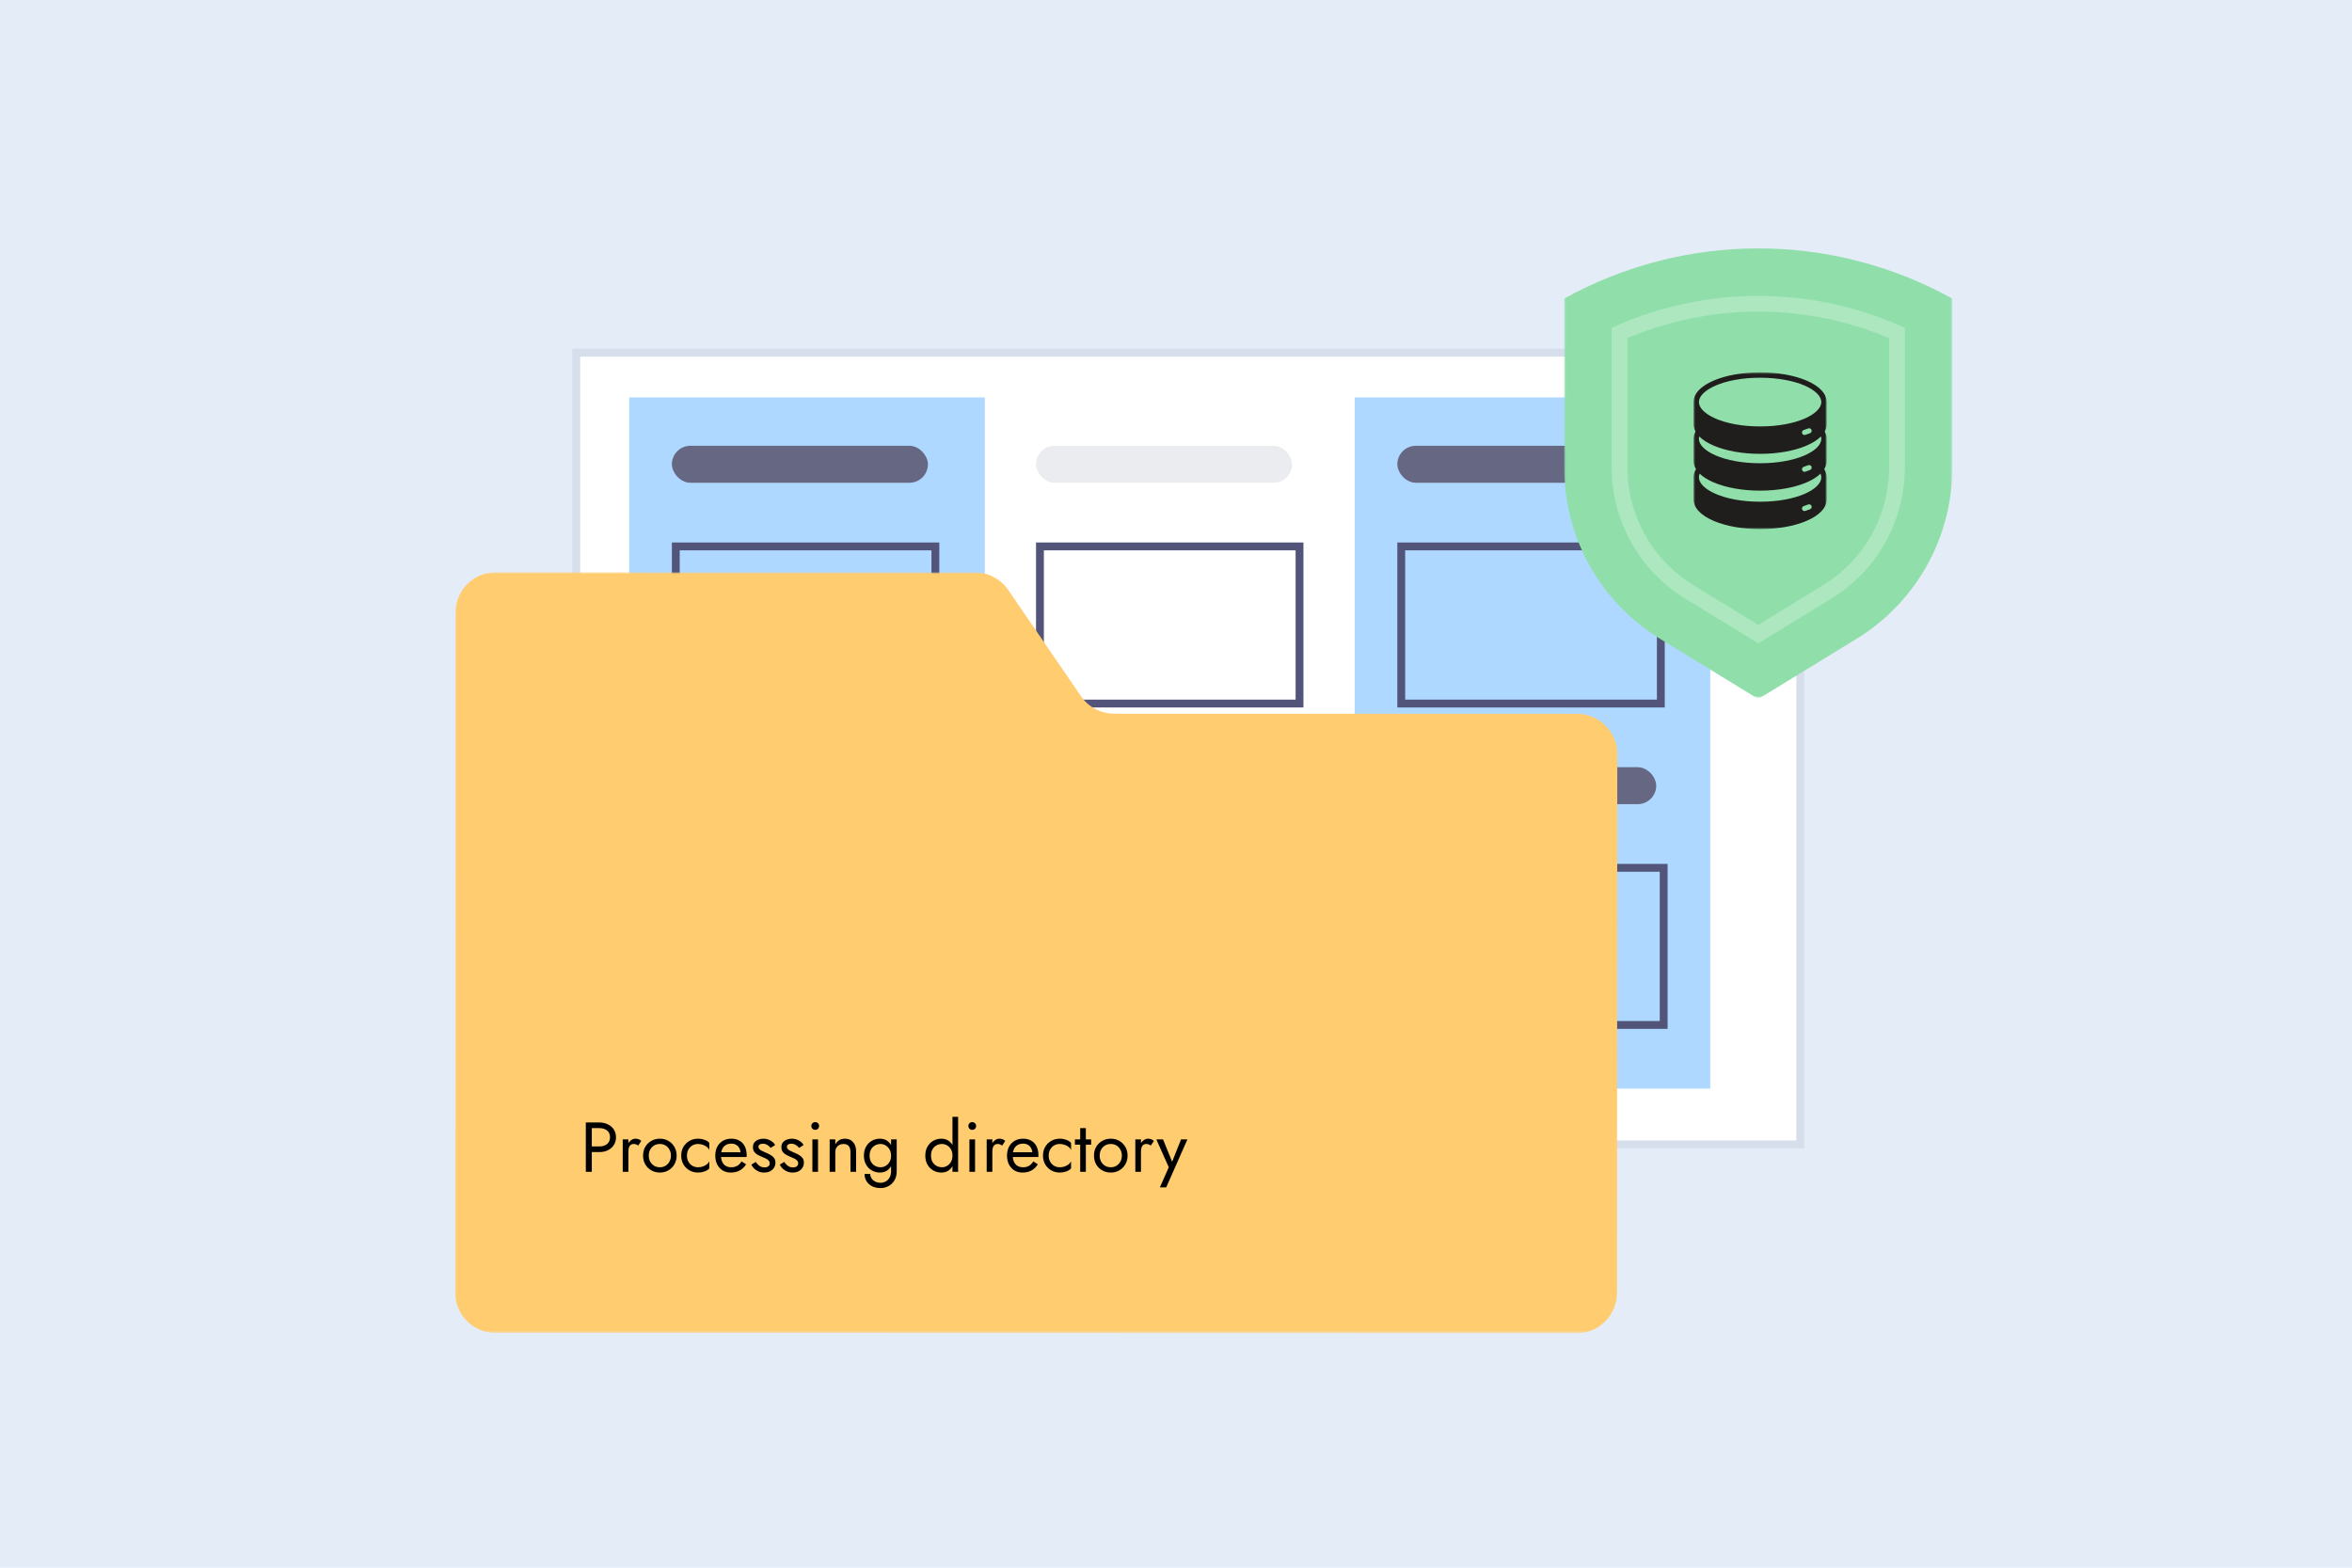
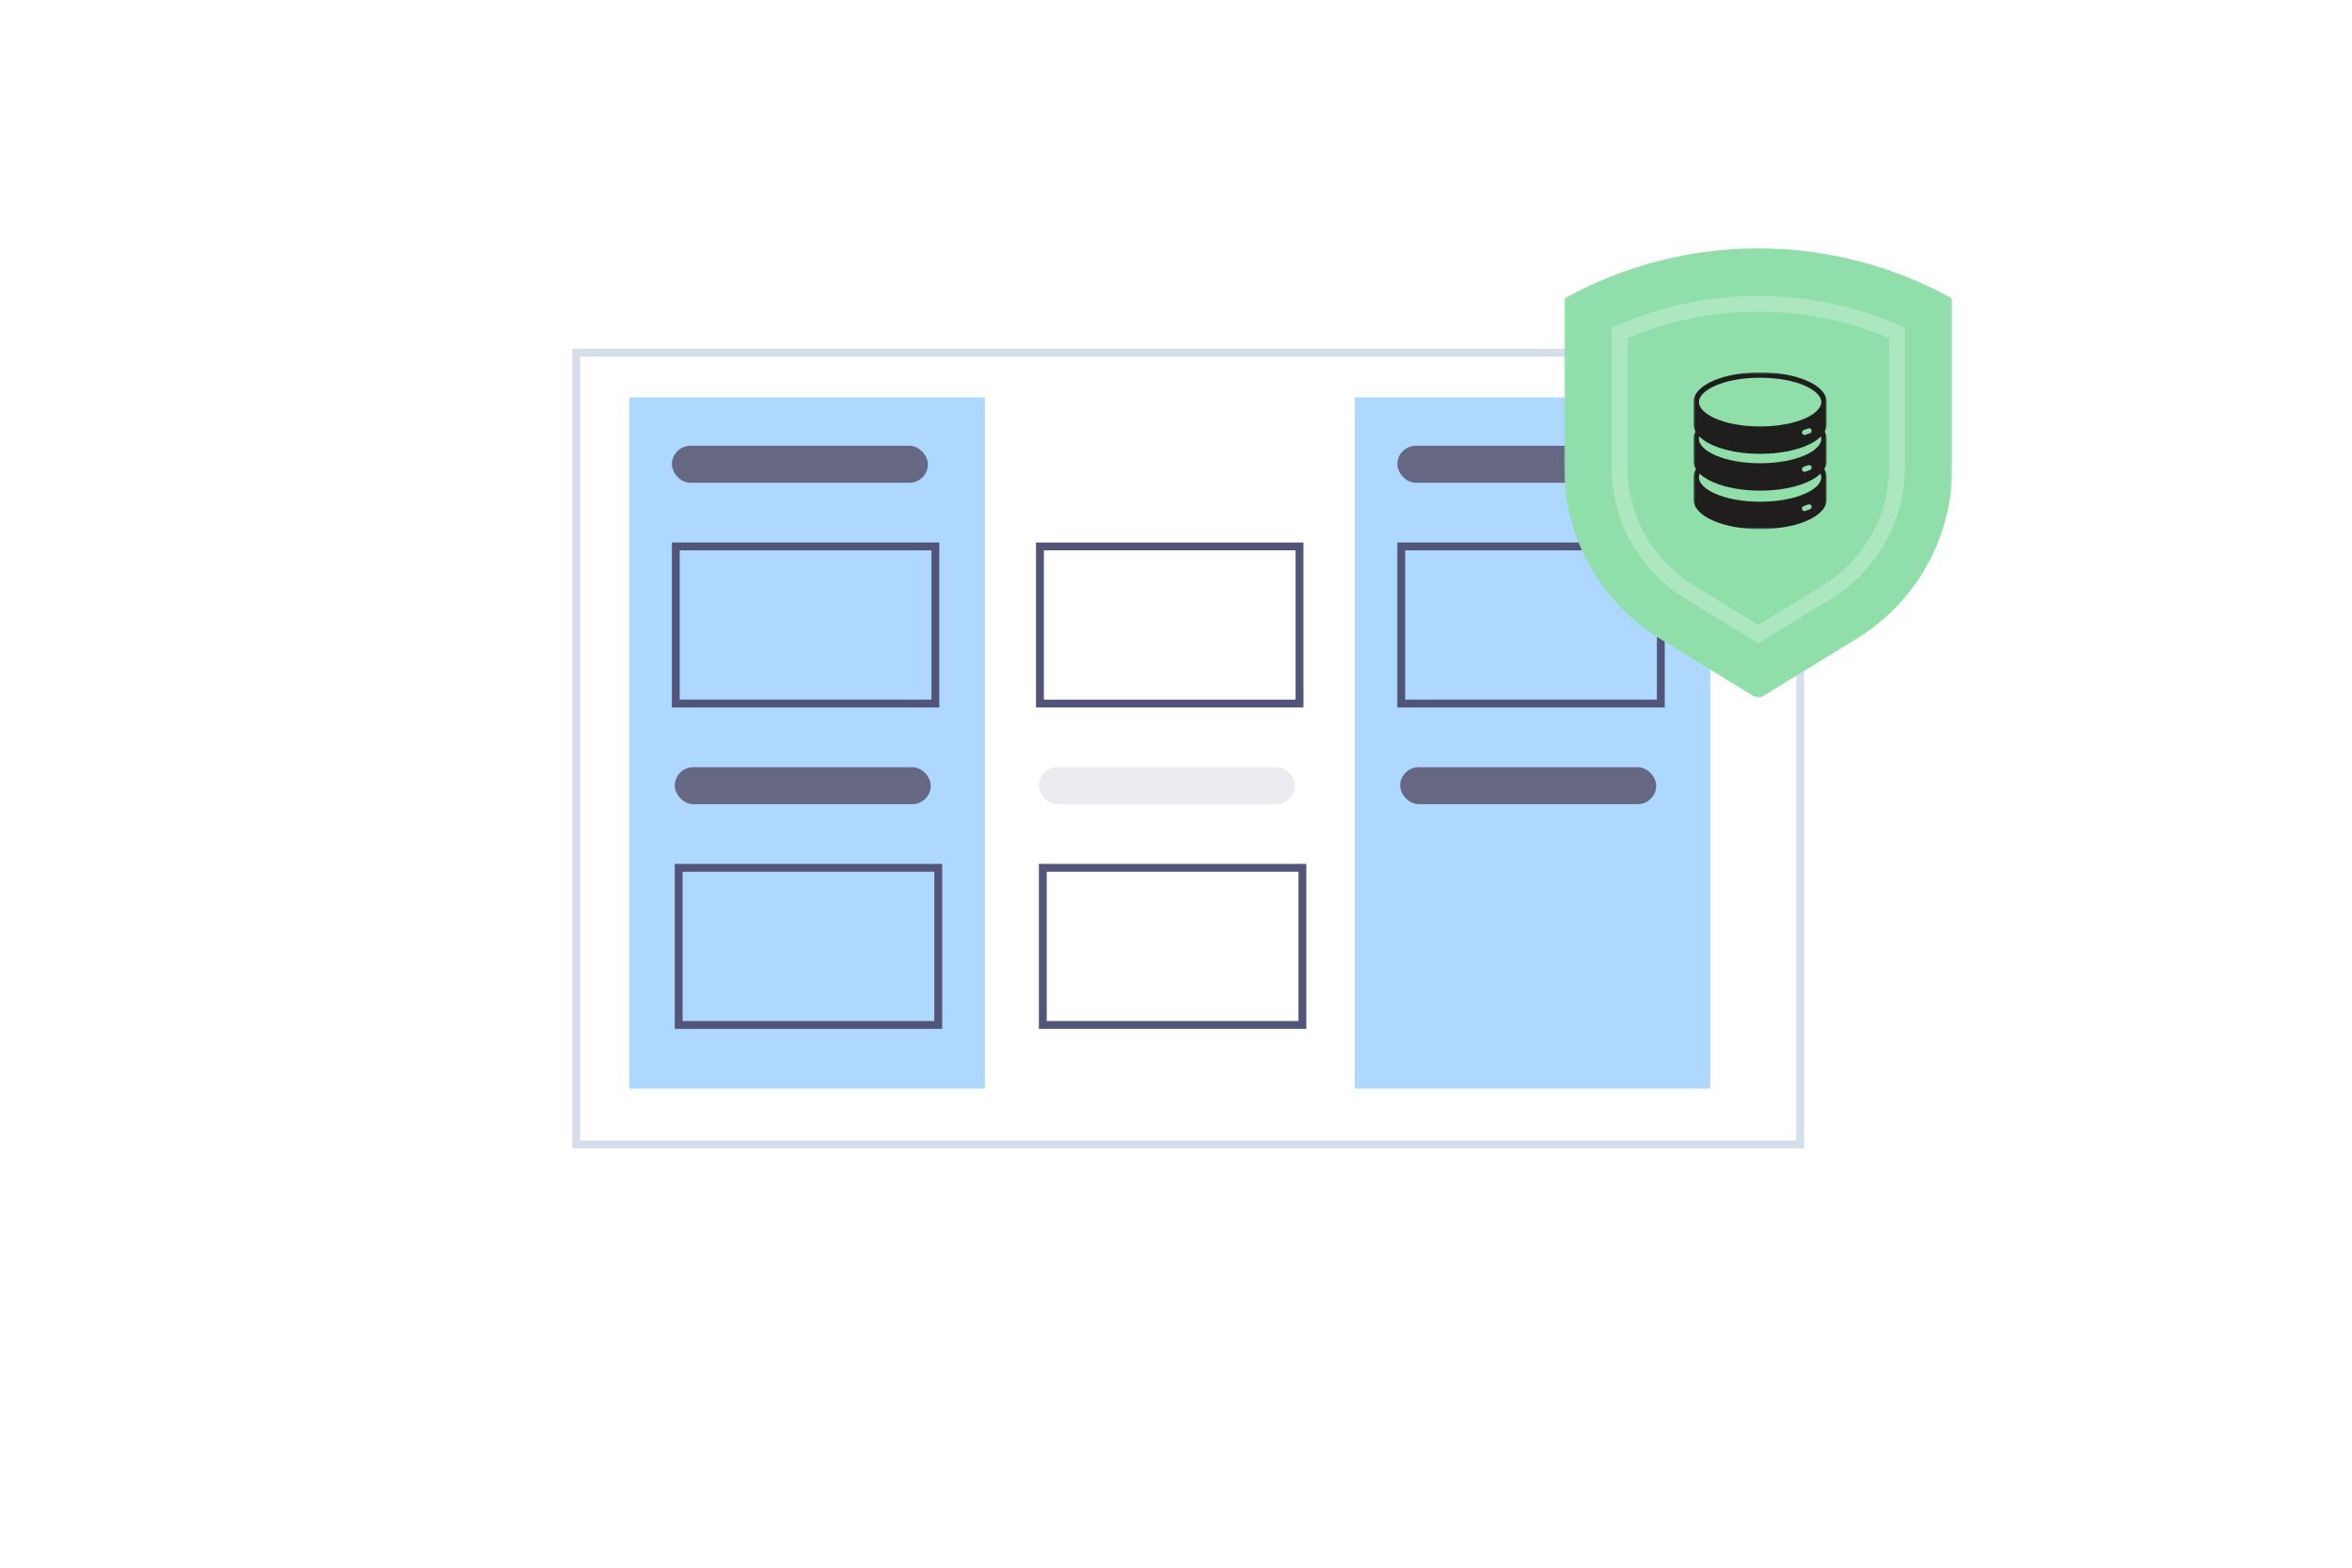
<svg xmlns="http://www.w3.org/2000/svg" width="600" height="400" viewBox="0 0 600 400" fill="none">
-   <rect width="600" height="400" fill="#E4ECF7" />
  <rect x="147" y="90" width="312.244" height="202" fill="white" stroke="#D6DDEB" stroke-width="2" />
  <rect x="160.516" y="101.405" width="90.717" height="176.354" fill="#AED8FF" />
  <rect x="172.398" y="139.418" width="66.219" height="40.093" stroke="#525579" stroke-width="2" />
  <rect x="171.398" y="113.743" width="65.316" height="9.435" rx="4.717" fill="#666883" />
  <rect x="173.129" y="221.426" width="66.219" height="40.093" stroke="#525579" stroke-width="2" />
  <rect x="172.129" y="195.751" width="65.316" height="9.435" rx="4.717" fill="#666883" />
  <rect x="345.578" y="101.405" width="90.717" height="176.354" fill="#AED8FF" />
  <rect x="357.461" y="139.418" width="66.219" height="40.093" stroke="#525579" stroke-width="2" />
  <rect x="356.461" y="113.743" width="65.316" height="9.435" rx="4.717" fill="#666883" />
-   <rect x="358.188" y="221.426" width="66.219" height="40.093" stroke="#525579" stroke-width="2" />
  <rect x="357.188" y="195.751" width="65.316" height="9.435" rx="4.717" fill="#666883" />
  <rect x="265.293" y="139.418" width="66.219" height="40.093" stroke="#525579" stroke-width="2" />
-   <rect x="264.293" y="113.743" width="65.316" height="9.435" rx="4.717" fill="#EAECF0" />
  <rect x="266.023" y="221.426" width="66.219" height="40.093" stroke="#525579" stroke-width="2" />
  <rect x="265.023" y="195.751" width="65.316" height="9.435" rx="4.717" fill="#EAECF0" />
  <mask id="mask0_2958_5341" style="mask-type:luminance" maskUnits="userSpaceOnUse" x="399" y="62" width="99" height="117">
    <path d="M399 62.753H498V178.098H399V62.753Z" fill="white" />
  </mask>
  <g mask="url(#mask0_2958_5341)">
    <path d="M473.618 162.982L449.435 177.799C449.159 177.97 448.861 178.051 448.539 178.051C448.213 178.051 447.915 177.97 447.64 177.799L423.456 162.982C421.599 161.846 419.819 160.594 418.121 159.225C416.423 157.86 414.818 156.391 413.306 154.821C411.798 153.251 410.39 151.591 409.096 149.839C407.797 148.091 406.614 146.265 405.548 144.361C404.482 142.461 403.544 140.5 402.73 138.476C401.916 136.456 401.233 134.39 400.683 132.281C400.132 130.172 399.717 128.036 399.442 125.876C399.163 123.713 399.023 121.542 399.023 119.363V76.194C402.796 74.1 406.684 72.255 410.689 70.654C414.698 69.053 418.788 67.715 422.963 66.633C427.139 65.552 431.368 64.738 435.644 64.195C439.925 63.648 444.22 63.377 448.535 63.377C452.85 63.377 457.146 63.648 461.426 64.195C465.702 64.738 469.932 65.552 474.107 66.633C478.282 67.715 482.372 69.053 486.381 70.654C490.386 72.255 494.274 74.1 498.047 76.194V119.363C498.047 121.542 497.907 123.713 497.628 125.876C497.353 128.036 496.938 130.172 496.387 132.281C495.837 134.39 495.155 136.456 494.34 138.476C493.526 140.496 492.588 142.458 491.522 144.361C490.46 146.261 489.277 148.087 487.978 149.839C486.68 151.588 485.276 153.251 483.764 154.821C482.256 156.391 480.651 157.86 478.953 159.225C477.255 160.594 475.476 161.846 473.618 162.982Z" fill="#90DFAA" />
  </g>
  <mask id="mask1_2958_5341" style="mask-type:luminance" maskUnits="userSpaceOnUse" x="399" y="59" width="99" height="120">
    <path d="M399 59H498V178.098H399V59Z" fill="white" />
  </mask>
  <g mask="url(#mask1_2958_5341)">
    <path d="M430.835 150.952C429.493 150.122 428.21 149.211 426.985 148.222C425.76 147.23 424.601 146.164 423.507 145.028C422.418 143.888 421.402 142.686 420.464 141.418C419.526 140.151 418.673 138.829 417.902 137.456C417.13 136.08 416.452 134.661 415.862 133.199C415.269 131.738 414.777 130.245 414.374 128.718C413.974 127.194 413.672 125.651 413.466 124.085C413.261 122.522 413.156 120.952 413.152 119.378V84.944C415.932 83.719 418.77 82.645 421.662 81.714C424.554 80.784 427.485 80.009 430.459 79.384C433.432 78.76 436.429 78.291 439.449 77.973C442.469 77.659 445.501 77.504 448.54 77.504C451.576 77.504 454.608 77.659 457.628 77.973C460.648 78.291 463.645 78.76 466.618 79.384C469.592 80.009 472.523 80.784 475.419 81.714C478.311 82.645 481.145 83.719 483.925 84.944V119.363C483.921 120.941 483.816 122.511 483.611 124.073C483.409 125.639 483.107 127.182 482.704 128.71C482.304 130.234 481.808 131.726 481.219 133.192C480.629 134.653 479.947 136.072 479.176 137.448C478.408 138.825 477.551 140.147 476.613 141.415C475.675 142.682 474.659 143.884 473.57 145.024C472.48 146.164 471.321 147.23 470.092 148.218C468.867 149.211 467.584 150.122 466.242 150.952L448.54 161.795L430.835 150.952Z" stroke="white" stroke-opacity="0.25" stroke-width="4.012" stroke-miterlimit="10" />
  </g>
  <mask id="mask2_2958_5341" style="mask-type:luminance" maskUnits="userSpaceOnUse" x="116" y="146" width="300" height="195">
-     <path d="M116 146H415.988V340.182H116V146Z" fill="white" />
-   </mask>
+     </mask>
  <g mask="url(#mask2_2958_5341)">
    <path d="M402.203 340.167L126.408 340.093C125.044 340.093 123.738 339.826 122.478 339.307C121.217 338.788 120.104 338.046 119.14 337.082C118.176 336.103 117.434 334.99 116.9 333.73C116.381 332.469 116.129 331.149 116.129 329.784V289.882L116.173 288.073L116.203 156.309C116.203 154.944 116.47 153.639 116.989 152.378C117.508 151.117 118.25 150.005 119.214 149.041C120.178 148.076 121.291 147.32 122.552 146.801C123.813 146.282 125.133 146.015 126.483 146.015L248.709 146.044C250.4 146.044 252.002 146.445 253.5 147.246C254.998 148.032 256.229 149.13 257.193 150.524L275.75 177.624C276.699 179.019 277.93 180.116 279.428 180.902C280.927 181.703 282.528 182.104 284.219 182.104L402.307 182.134C403.657 182.134 404.977 182.386 406.238 182.92C407.499 183.439 408.611 184.181 409.561 185.145C410.525 186.109 411.266 187.221 411.8 188.482C412.32 189.743 412.572 191.063 412.572 192.428L412.498 329.873C412.498 331.238 412.231 332.558 411.711 333.819C411.192 335.079 410.451 336.192 409.486 337.156C408.522 338.12 407.41 338.877 406.149 339.396C404.888 339.915 403.568 340.167 402.203 340.167Z" fill="#FFCC70" />
  </g>
-   <path d="M149.44 286.4H150.97V299H149.44V286.4ZM150.286 287.84V286.4H152.86C153.676 286.4 154.402 286.556 155.038 286.868C155.686 287.168 156.196 287.6 156.568 288.164C156.952 288.728 157.144 289.4 157.144 290.18C157.144 290.948 156.952 291.62 156.568 292.196C156.196 292.76 155.686 293.198 155.038 293.51C154.402 293.81 153.676 293.96 152.86 293.96H150.286V292.52H152.86C153.676 292.52 154.336 292.322 154.84 291.926C155.356 291.53 155.614 290.948 155.614 290.18C155.614 289.4 155.356 288.818 154.84 288.434C154.336 288.038 153.676 287.84 152.86 287.84H150.286ZM160.3 290.72V299H158.86V290.72H160.3ZM162.802 292.304C162.61 292.16 162.436 292.058 162.28 291.998C162.124 291.926 161.926 291.89 161.686 291.89C161.326 291.89 161.044 291.98 160.84 292.16C160.636 292.34 160.492 292.586 160.408 292.898C160.336 293.21 160.3 293.564 160.3 293.96H159.652C159.652 293.3 159.766 292.718 159.994 292.214C160.234 291.698 160.54 291.29 160.912 290.99C161.284 290.69 161.662 290.54 162.046 290.54C162.346 290.54 162.622 290.582 162.874 290.666C163.138 290.738 163.378 290.888 163.594 291.116L162.802 292.304ZM164.046 294.86C164.046 294.02 164.232 293.276 164.604 292.628C164.988 291.98 165.504 291.47 166.152 291.098C166.8 290.726 167.526 290.54 168.33 290.54C169.146 290.54 169.872 290.726 170.508 291.098C171.156 291.47 171.666 291.98 172.038 292.628C172.422 293.276 172.614 294.02 172.614 294.86C172.614 295.688 172.422 296.432 172.038 297.092C171.666 297.74 171.156 298.25 170.508 298.622C169.872 298.994 169.146 299.18 168.33 299.18C167.526 299.18 166.8 298.994 166.152 298.622C165.504 298.25 164.988 297.74 164.604 297.092C164.232 296.432 164.046 295.688 164.046 294.86ZM165.504 294.86C165.504 295.436 165.624 295.946 165.864 296.39C166.116 296.834 166.452 297.188 166.872 297.452C167.304 297.704 167.79 297.83 168.33 297.83C168.87 297.83 169.35 297.704 169.77 297.452C170.202 297.188 170.538 296.834 170.778 296.39C171.03 295.946 171.156 295.436 171.156 294.86C171.156 294.284 171.03 293.774 170.778 293.33C170.538 292.874 170.202 292.52 169.77 292.268C169.35 292.016 168.87 291.89 168.33 291.89C167.79 291.89 167.304 292.016 166.872 292.268C166.452 292.52 166.116 292.874 165.864 293.33C165.624 293.774 165.504 294.284 165.504 294.86ZM175.24 294.86C175.24 295.436 175.36 295.946 175.6 296.39C175.852 296.834 176.188 297.188 176.608 297.452C177.04 297.704 177.526 297.83 178.066 297.83C178.51 297.83 178.924 297.764 179.308 297.632C179.704 297.488 180.046 297.302 180.334 297.074C180.622 296.834 180.826 296.582 180.946 296.318V298.118C180.658 298.454 180.244 298.718 179.704 298.91C179.176 299.09 178.63 299.18 178.066 299.18C177.262 299.18 176.536 298.994 175.888 298.622C175.24 298.25 174.724 297.74 174.34 297.092C173.968 296.432 173.782 295.688 173.782 294.86C173.782 294.02 173.968 293.276 174.34 292.628C174.724 291.98 175.24 291.47 175.888 291.098C176.536 290.726 177.262 290.54 178.066 290.54C178.63 290.54 179.176 290.636 179.704 290.828C180.244 291.008 180.658 291.266 180.946 291.602V293.402C180.826 293.126 180.622 292.874 180.334 292.646C180.046 292.418 179.704 292.238 179.308 292.106C178.924 291.962 178.51 291.89 178.066 291.89C177.526 291.89 177.04 292.016 176.608 292.268C176.188 292.52 175.852 292.874 175.6 293.33C175.36 293.774 175.24 294.284 175.24 294.86ZM186.392 299.18C185.624 299.18 184.94 299 184.34 298.64C183.752 298.268 183.29 297.758 182.954 297.11C182.63 296.462 182.468 295.712 182.468 294.86C182.468 293.996 182.636 293.24 182.972 292.592C183.32 291.944 183.8 291.44 184.412 291.08C185.036 290.72 185.756 290.54 186.572 290.54C187.388 290.54 188.084 290.714 188.66 291.062C189.248 291.398 189.698 291.884 190.01 292.52C190.322 293.156 190.478 293.912 190.478 294.788C190.478 294.872 190.472 294.962 190.46 295.058C190.46 295.142 190.46 295.196 190.46 295.22H183.386V293.996H189.326L188.75 294.824C188.786 294.764 188.822 294.674 188.858 294.554C188.894 294.422 188.912 294.314 188.912 294.23C188.912 293.738 188.81 293.312 188.606 292.952C188.414 292.592 188.144 292.31 187.796 292.106C187.448 291.902 187.04 291.8 186.572 291.8C186.02 291.8 185.546 291.92 185.15 292.16C184.766 292.388 184.466 292.724 184.25 293.168C184.046 293.6 183.938 294.134 183.926 294.77C183.926 295.418 184.028 295.97 184.232 296.426C184.436 296.882 184.736 297.23 185.132 297.47C185.528 297.71 186.008 297.83 186.572 297.83C187.136 297.83 187.634 297.71 188.066 297.47C188.498 297.218 188.864 296.84 189.164 296.336L190.334 297.074C189.902 297.77 189.356 298.298 188.696 298.658C188.048 299.006 187.28 299.18 186.392 299.18ZM192.794 296.462C192.962 296.714 193.154 296.948 193.37 297.164C193.586 297.38 193.832 297.554 194.108 297.686C194.396 297.806 194.708 297.866 195.044 297.866C195.452 297.866 195.77 297.776 195.998 297.596C196.238 297.404 196.358 297.146 196.358 296.822C196.358 296.534 196.262 296.294 196.07 296.102C195.89 295.898 195.656 295.73 195.368 295.598C195.08 295.454 194.774 295.322 194.45 295.202C194.09 295.058 193.724 294.89 193.352 294.698C192.992 294.494 192.686 294.236 192.434 293.924C192.194 293.6 192.074 293.198 192.074 292.718C192.074 292.226 192.2 291.818 192.452 291.494C192.716 291.17 193.052 290.93 193.46 290.774C193.88 290.618 194.312 290.54 194.756 290.54C195.2 290.54 195.614 290.612 195.998 290.756C196.394 290.9 196.742 291.092 197.042 291.332C197.342 291.572 197.576 291.848 197.744 292.16L196.592 292.898C196.364 292.586 196.076 292.328 195.728 292.124C195.392 291.92 195.008 291.818 194.576 291.818C194.276 291.818 194.018 291.884 193.802 292.016C193.586 292.148 193.478 292.352 193.478 292.628C193.478 292.844 193.562 293.036 193.73 293.204C193.898 293.372 194.114 293.522 194.378 293.654C194.642 293.786 194.918 293.912 195.206 294.032C195.686 294.224 196.124 294.434 196.52 294.662C196.916 294.878 197.228 295.142 197.456 295.454C197.696 295.766 197.816 296.168 197.816 296.66C197.816 297.38 197.552 297.98 197.024 298.46C196.508 298.94 195.824 299.18 194.972 299.18C194.42 299.18 193.922 299.084 193.478 298.892C193.034 298.688 192.656 298.43 192.344 298.118C192.044 297.806 191.816 297.488 191.66 297.164L192.794 296.462ZM200.053 296.462C200.221 296.714 200.413 296.948 200.629 297.164C200.845 297.38 201.091 297.554 201.367 297.686C201.655 297.806 201.967 297.866 202.303 297.866C202.711 297.866 203.029 297.776 203.257 297.596C203.497 297.404 203.617 297.146 203.617 296.822C203.617 296.534 203.521 296.294 203.329 296.102C203.149 295.898 202.915 295.73 202.627 295.598C202.339 295.454 202.033 295.322 201.709 295.202C201.349 295.058 200.983 294.89 200.611 294.698C200.251 294.494 199.945 294.236 199.693 293.924C199.453 293.6 199.333 293.198 199.333 292.718C199.333 292.226 199.459 291.818 199.711 291.494C199.975 291.17 200.311 290.93 200.719 290.774C201.139 290.618 201.571 290.54 202.015 290.54C202.459 290.54 202.873 290.612 203.257 290.756C203.653 290.9 204.001 291.092 204.301 291.332C204.601 291.572 204.835 291.848 205.003 292.16L203.851 292.898C203.623 292.586 203.335 292.328 202.987 292.124C202.651 291.92 202.267 291.818 201.835 291.818C201.535 291.818 201.277 291.884 201.061 292.016C200.845 292.148 200.737 292.352 200.737 292.628C200.737 292.844 200.821 293.036 200.989 293.204C201.157 293.372 201.373 293.522 201.637 293.654C201.901 293.786 202.177 293.912 202.465 294.032C202.945 294.224 203.383 294.434 203.779 294.662C204.175 294.878 204.487 295.142 204.715 295.454C204.955 295.766 205.075 296.168 205.075 296.66C205.075 297.38 204.811 297.98 204.283 298.46C203.767 298.94 203.083 299.18 202.231 299.18C201.679 299.18 201.181 299.084 200.737 298.892C200.293 298.688 199.915 298.43 199.603 298.118C199.303 297.806 199.075 297.488 198.919 297.164L200.053 296.462ZM206.971 287.3C206.971 287.024 207.067 286.79 207.259 286.598C207.463 286.406 207.697 286.31 207.961 286.31C208.237 286.31 208.471 286.406 208.663 286.598C208.855 286.79 208.951 287.024 208.951 287.3C208.951 287.564 208.855 287.798 208.663 288.002C208.471 288.194 208.237 288.29 207.961 288.29C207.697 288.29 207.463 288.194 207.259 288.002C207.067 287.798 206.971 287.564 206.971 287.3ZM207.241 290.72H208.681V299H207.241V290.72ZM216.957 293.96C216.957 293.276 216.807 292.76 216.507 292.412C216.207 292.064 215.769 291.89 215.193 291.89C214.773 291.89 214.401 291.98 214.077 292.16C213.765 292.328 213.519 292.568 213.339 292.88C213.171 293.192 213.087 293.552 213.087 293.96V299H211.647V290.72H213.087V292.016C213.363 291.512 213.705 291.14 214.113 290.9C214.533 290.66 215.013 290.54 215.553 290.54C216.429 290.54 217.119 290.834 217.623 291.422C218.139 291.998 218.397 292.784 218.397 293.78V299H216.957V293.96ZM220.546 299.54H222.004C222.004 299.936 222.112 300.302 222.328 300.638C222.544 300.986 222.85 301.262 223.246 301.466C223.642 301.682 224.11 301.79 224.65 301.79C225.07 301.79 225.484 301.688 225.892 301.484C226.3 301.28 226.636 300.956 226.9 300.512C227.176 300.08 227.314 299.516 227.314 298.82V290.72H228.754V298.82C228.754 299.768 228.556 300.56 228.16 301.196C227.764 301.844 227.254 302.33 226.63 302.654C226.006 302.978 225.346 303.14 224.65 303.14C223.846 303.14 223.132 302.99 222.508 302.69C221.896 302.39 221.416 301.964 221.068 301.412C220.72 300.872 220.546 300.248 220.546 299.54ZM220.384 294.86C220.384 293.96 220.57 293.192 220.942 292.556C221.314 291.908 221.812 291.41 222.436 291.062C223.06 290.714 223.744 290.54 224.488 290.54C225.184 290.54 225.79 290.714 226.306 291.062C226.822 291.41 227.224 291.908 227.512 292.556C227.812 293.192 227.962 293.96 227.962 294.86C227.962 295.748 227.812 296.516 227.512 297.164C227.224 297.812 226.822 298.31 226.306 298.658C225.79 299.006 225.184 299.18 224.488 299.18C223.744 299.18 223.06 299.006 222.436 298.658C221.812 298.31 221.314 297.812 220.942 297.164C220.57 296.516 220.384 295.748 220.384 294.86ZM221.842 294.86C221.842 295.496 221.968 296.036 222.22 296.48C222.484 296.924 222.832 297.26 223.264 297.488C223.696 297.716 224.164 297.83 224.668 297.83C225.088 297.83 225.502 297.716 225.91 297.488C226.318 297.26 226.654 296.924 226.918 296.48C227.182 296.036 227.314 295.496 227.314 294.86C227.314 294.38 227.236 293.96 227.08 293.6C226.924 293.228 226.714 292.916 226.45 292.664C226.198 292.412 225.916 292.22 225.604 292.088C225.292 291.956 224.98 291.89 224.668 291.89C224.164 291.89 223.696 292.004 223.264 292.232C222.832 292.46 222.484 292.796 222.22 293.24C221.968 293.684 221.842 294.224 221.842 294.86ZM242.976 284.96H244.416V299H242.976V284.96ZM236.046 294.86C236.046 293.96 236.232 293.192 236.604 292.556C236.976 291.908 237.474 291.41 238.098 291.062C238.722 290.714 239.406 290.54 240.15 290.54C240.846 290.54 241.452 290.714 241.968 291.062C242.484 291.41 242.886 291.908 243.174 292.556C243.474 293.192 243.624 293.96 243.624 294.86C243.624 295.748 243.474 296.516 243.174 297.164C242.886 297.812 242.484 298.31 241.968 298.658C241.452 299.006 240.846 299.18 240.15 299.18C239.406 299.18 238.722 299.006 238.098 298.658C237.474 298.31 236.976 297.812 236.604 297.164C236.232 296.516 236.046 295.748 236.046 294.86ZM237.504 294.86C237.504 295.496 237.63 296.036 237.882 296.48C238.146 296.924 238.494 297.26 238.926 297.488C239.358 297.716 239.826 297.83 240.33 297.83C240.75 297.83 241.164 297.716 241.572 297.488C241.98 297.26 242.316 296.924 242.58 296.48C242.844 296.036 242.976 295.496 242.976 294.86C242.976 294.224 242.844 293.684 242.58 293.24C242.316 292.796 241.98 292.46 241.572 292.232C241.164 292.004 240.75 291.89 240.33 291.89C239.826 291.89 239.358 292.004 238.926 292.232C238.494 292.46 238.146 292.796 237.882 293.24C237.63 293.684 237.504 294.224 237.504 294.86ZM247.032 287.3C247.032 287.024 247.128 286.79 247.32 286.598C247.524 286.406 247.758 286.31 248.022 286.31C248.298 286.31 248.532 286.406 248.724 286.598C248.916 286.79 249.012 287.024 249.012 287.3C249.012 287.564 248.916 287.798 248.724 288.002C248.532 288.194 248.298 288.29 248.022 288.29C247.758 288.29 247.524 288.194 247.32 288.002C247.128 287.798 247.032 287.564 247.032 287.3ZM247.302 290.72H248.742V299H247.302V290.72ZM253.147 290.72V299H251.707V290.72H253.147ZM255.649 292.304C255.457 292.16 255.283 292.058 255.127 291.998C254.971 291.926 254.773 291.89 254.533 291.89C254.173 291.89 253.891 291.98 253.687 292.16C253.483 292.34 253.339 292.586 253.255 292.898C253.183 293.21 253.147 293.564 253.147 293.96H252.499C252.499 293.3 252.613 292.718 252.841 292.214C253.081 291.698 253.387 291.29 253.759 290.99C254.131 290.69 254.509 290.54 254.893 290.54C255.193 290.54 255.469 290.582 255.721 290.666C255.985 290.738 256.225 290.888 256.441 291.116L255.649 292.304ZM260.818 299.18C260.05 299.18 259.366 299 258.766 298.64C258.178 298.268 257.716 297.758 257.38 297.11C257.056 296.462 256.894 295.712 256.894 294.86C256.894 293.996 257.062 293.24 257.398 292.592C257.746 291.944 258.226 291.44 258.838 291.08C259.462 290.72 260.182 290.54 260.998 290.54C261.814 290.54 262.51 290.714 263.086 291.062C263.674 291.398 264.124 291.884 264.436 292.52C264.748 293.156 264.904 293.912 264.904 294.788C264.904 294.872 264.898 294.962 264.886 295.058C264.886 295.142 264.886 295.196 264.886 295.22H257.812V293.996H263.752L263.176 294.824C263.212 294.764 263.248 294.674 263.284 294.554C263.32 294.422 263.338 294.314 263.338 294.23C263.338 293.738 263.236 293.312 263.032 292.952C262.84 292.592 262.57 292.31 262.222 292.106C261.874 291.902 261.466 291.8 260.998 291.8C260.446 291.8 259.972 291.92 259.576 292.16C259.192 292.388 258.892 292.724 258.676 293.168C258.472 293.6 258.364 294.134 258.352 294.77C258.352 295.418 258.454 295.97 258.658 296.426C258.862 296.882 259.162 297.23 259.558 297.47C259.954 297.71 260.434 297.83 260.998 297.83C261.562 297.83 262.06 297.71 262.492 297.47C262.924 297.218 263.29 296.84 263.59 296.336L264.76 297.074C264.328 297.77 263.782 298.298 263.122 298.658C262.474 299.006 261.706 299.18 260.818 299.18ZM267.525 294.86C267.525 295.436 267.645 295.946 267.885 296.39C268.137 296.834 268.473 297.188 268.893 297.452C269.325 297.704 269.811 297.83 270.351 297.83C270.795 297.83 271.209 297.764 271.593 297.632C271.989 297.488 272.331 297.302 272.619 297.074C272.907 296.834 273.111 296.582 273.231 296.318V298.118C272.943 298.454 272.529 298.718 271.989 298.91C271.461 299.09 270.915 299.18 270.351 299.18C269.547 299.18 268.821 298.994 268.173 298.622C267.525 298.25 267.009 297.74 266.625 297.092C266.253 296.432 266.067 295.688 266.067 294.86C266.067 294.02 266.253 293.276 266.625 292.628C267.009 291.98 267.525 291.47 268.173 291.098C268.821 290.726 269.547 290.54 270.351 290.54C270.915 290.54 271.461 290.636 271.989 290.828C272.529 291.008 272.943 291.266 273.231 291.602V293.402C273.111 293.126 272.907 292.874 272.619 292.646C272.331 292.418 271.989 292.238 271.593 292.106C271.209 291.962 270.795 291.89 270.351 291.89C269.811 291.89 269.325 292.016 268.893 292.268C268.473 292.52 268.137 292.874 267.885 293.33C267.645 293.774 267.525 294.284 267.525 294.86ZM274.213 290.72H278.353V292.07H274.213V290.72ZM275.563 287.84H277.003V299H275.563V287.84ZM279.077 294.86C279.077 294.02 279.263 293.276 279.635 292.628C280.019 291.98 280.535 291.47 281.183 291.098C281.831 290.726 282.557 290.54 283.361 290.54C284.177 290.54 284.903 290.726 285.539 291.098C286.187 291.47 286.697 291.98 287.069 292.628C287.453 293.276 287.645 294.02 287.645 294.86C287.645 295.688 287.453 296.432 287.069 297.092C286.697 297.74 286.187 298.25 285.539 298.622C284.903 298.994 284.177 299.18 283.361 299.18C282.557 299.18 281.831 298.994 281.183 298.622C280.535 298.25 280.019 297.74 279.635 297.092C279.263 296.432 279.077 295.688 279.077 294.86ZM280.535 294.86C280.535 295.436 280.655 295.946 280.895 296.39C281.147 296.834 281.483 297.188 281.903 297.452C282.335 297.704 282.821 297.83 283.361 297.83C283.901 297.83 284.381 297.704 284.801 297.452C285.233 297.188 285.569 296.834 285.809 296.39C286.061 295.946 286.187 295.436 286.187 294.86C286.187 294.284 286.061 293.774 285.809 293.33C285.569 292.874 285.233 292.52 284.801 292.268C284.381 292.016 283.901 291.89 283.361 291.89C282.821 291.89 282.335 292.016 281.903 292.268C281.483 292.52 281.147 292.874 280.895 293.33C280.655 293.774 280.535 294.284 280.535 294.86ZM291.063 290.72V299H289.623V290.72H291.063ZM293.565 292.304C293.373 292.16 293.199 292.058 293.043 291.998C292.887 291.926 292.689 291.89 292.449 291.89C292.089 291.89 291.807 291.98 291.603 292.16C291.399 292.34 291.255 292.586 291.171 292.898C291.099 293.21 291.063 293.564 291.063 293.96H290.415C290.415 293.3 290.529 292.718 290.757 292.214C290.997 291.698 291.303 291.29 291.675 290.99C292.047 290.69 292.425 290.54 292.809 290.54C293.109 290.54 293.385 290.582 293.637 290.666C293.901 290.738 294.141 290.888 294.357 291.116L293.565 292.304ZM302.908 290.72L297.508 302.96H295.888L298.156 297.83L294.988 290.72H296.698L299.326 297.2L298.732 297.128L301.288 290.72H302.908Z" fill="black" />
  <mask id="mask3_2958_5341" style="mask-type:luminance" maskUnits="userSpaceOnUse" x="432" y="95" width="34" height="40">
    <path d="M432 95H466V135H432V95Z" fill="white" />
  </mask>
  <g mask="url(#mask3_2958_5341)">
    <path d="M449.007 108.807C439.668 108.807 433.396 105.595 433.396 102.592C433.396 99.592 439.668 96.379 449.007 96.379C458.345 96.379 464.618 99.592 464.618 102.592C464.618 105.595 458.345 108.807 449.007 108.807ZM464.618 111.982C464.618 114.983 458.345 118.197 449.007 118.197C439.668 118.197 433.396 114.983 433.396 111.982C433.396 111.775 433.426 111.566 433.483 111.358C434.359 112.243 435.616 113.046 437.216 113.724C440.378 115.063 444.564 115.799 449.007 115.799C453.449 115.799 457.637 115.063 460.797 113.724C462.398 113.046 463.655 112.243 464.531 111.358C464.589 111.566 464.618 111.775 464.618 111.982ZM449.007 128.013C439.668 128.013 433.396 124.799 433.396 121.798C433.396 121.484 433.461 121.168 433.592 120.854C434.462 121.698 435.681 122.462 437.216 123.113C440.378 124.452 444.564 125.189 449.007 125.189C453.449 125.189 457.637 124.452 460.797 123.113C462.333 122.462 463.552 121.698 464.422 120.854C464.552 121.168 464.618 121.484 464.618 121.798C464.618 124.799 458.345 128.013 449.007 128.013ZM461.73 129.939L460.549 130.362C460.212 130.483 459.841 130.306 459.721 129.967C459.6 129.63 459.776 129.258 460.113 129.137L461.294 128.714C461.632 128.594 462.003 128.77 462.124 129.108C462.243 129.447 462.068 129.819 461.73 129.939ZM461.73 119.923L460.549 120.345C460.212 120.466 459.841 120.29 459.721 119.952C459.6 119.613 459.776 119.242 460.113 119.121L461.294 118.698C461.632 118.577 462.003 118.754 462.124 119.092C462.243 119.43 462.068 119.802 461.73 119.923ZM460.113 109.732L461.294 109.31C461.632 109.189 462.003 109.365 462.124 109.703C462.243 110.042 462.068 110.413 461.73 110.534L460.549 110.957C460.212 111.078 459.841 110.901 459.721 110.563C459.6 110.224 459.776 109.853 460.113 109.732ZM460.797 97.079C457.637 95.741 453.449 95.004 449.007 95.004C444.564 95.004 440.378 95.741 437.216 97.079C433.868 98.497 432.023 100.456 432.023 102.592V108.211C432.023 108.859 432.195 109.491 432.525 110.096C432.193 110.706 432.023 111.339 432.023 111.982V117.599C432.023 118.324 432.237 119.029 432.648 119.699C432.234 120.374 432.023 121.079 432.023 121.798V127.415C432.023 129.553 433.868 131.512 437.216 132.93C440.378 134.268 444.564 135.005 449.007 135.005C453.449 135.005 457.637 134.268 460.797 132.93C464.146 131.512 465.99 129.553 465.99 127.415V121.798C465.99 121.079 465.78 120.374 465.366 119.699C465.776 119.029 465.99 118.324 465.99 117.599V111.982C465.99 111.339 465.822 110.706 465.49 110.096C465.819 109.491 465.99 108.859 465.99 108.211V102.592C465.99 100.456 464.146 98.497 460.797 97.079Z" fill="#201E1D" />
  </g>
</svg>